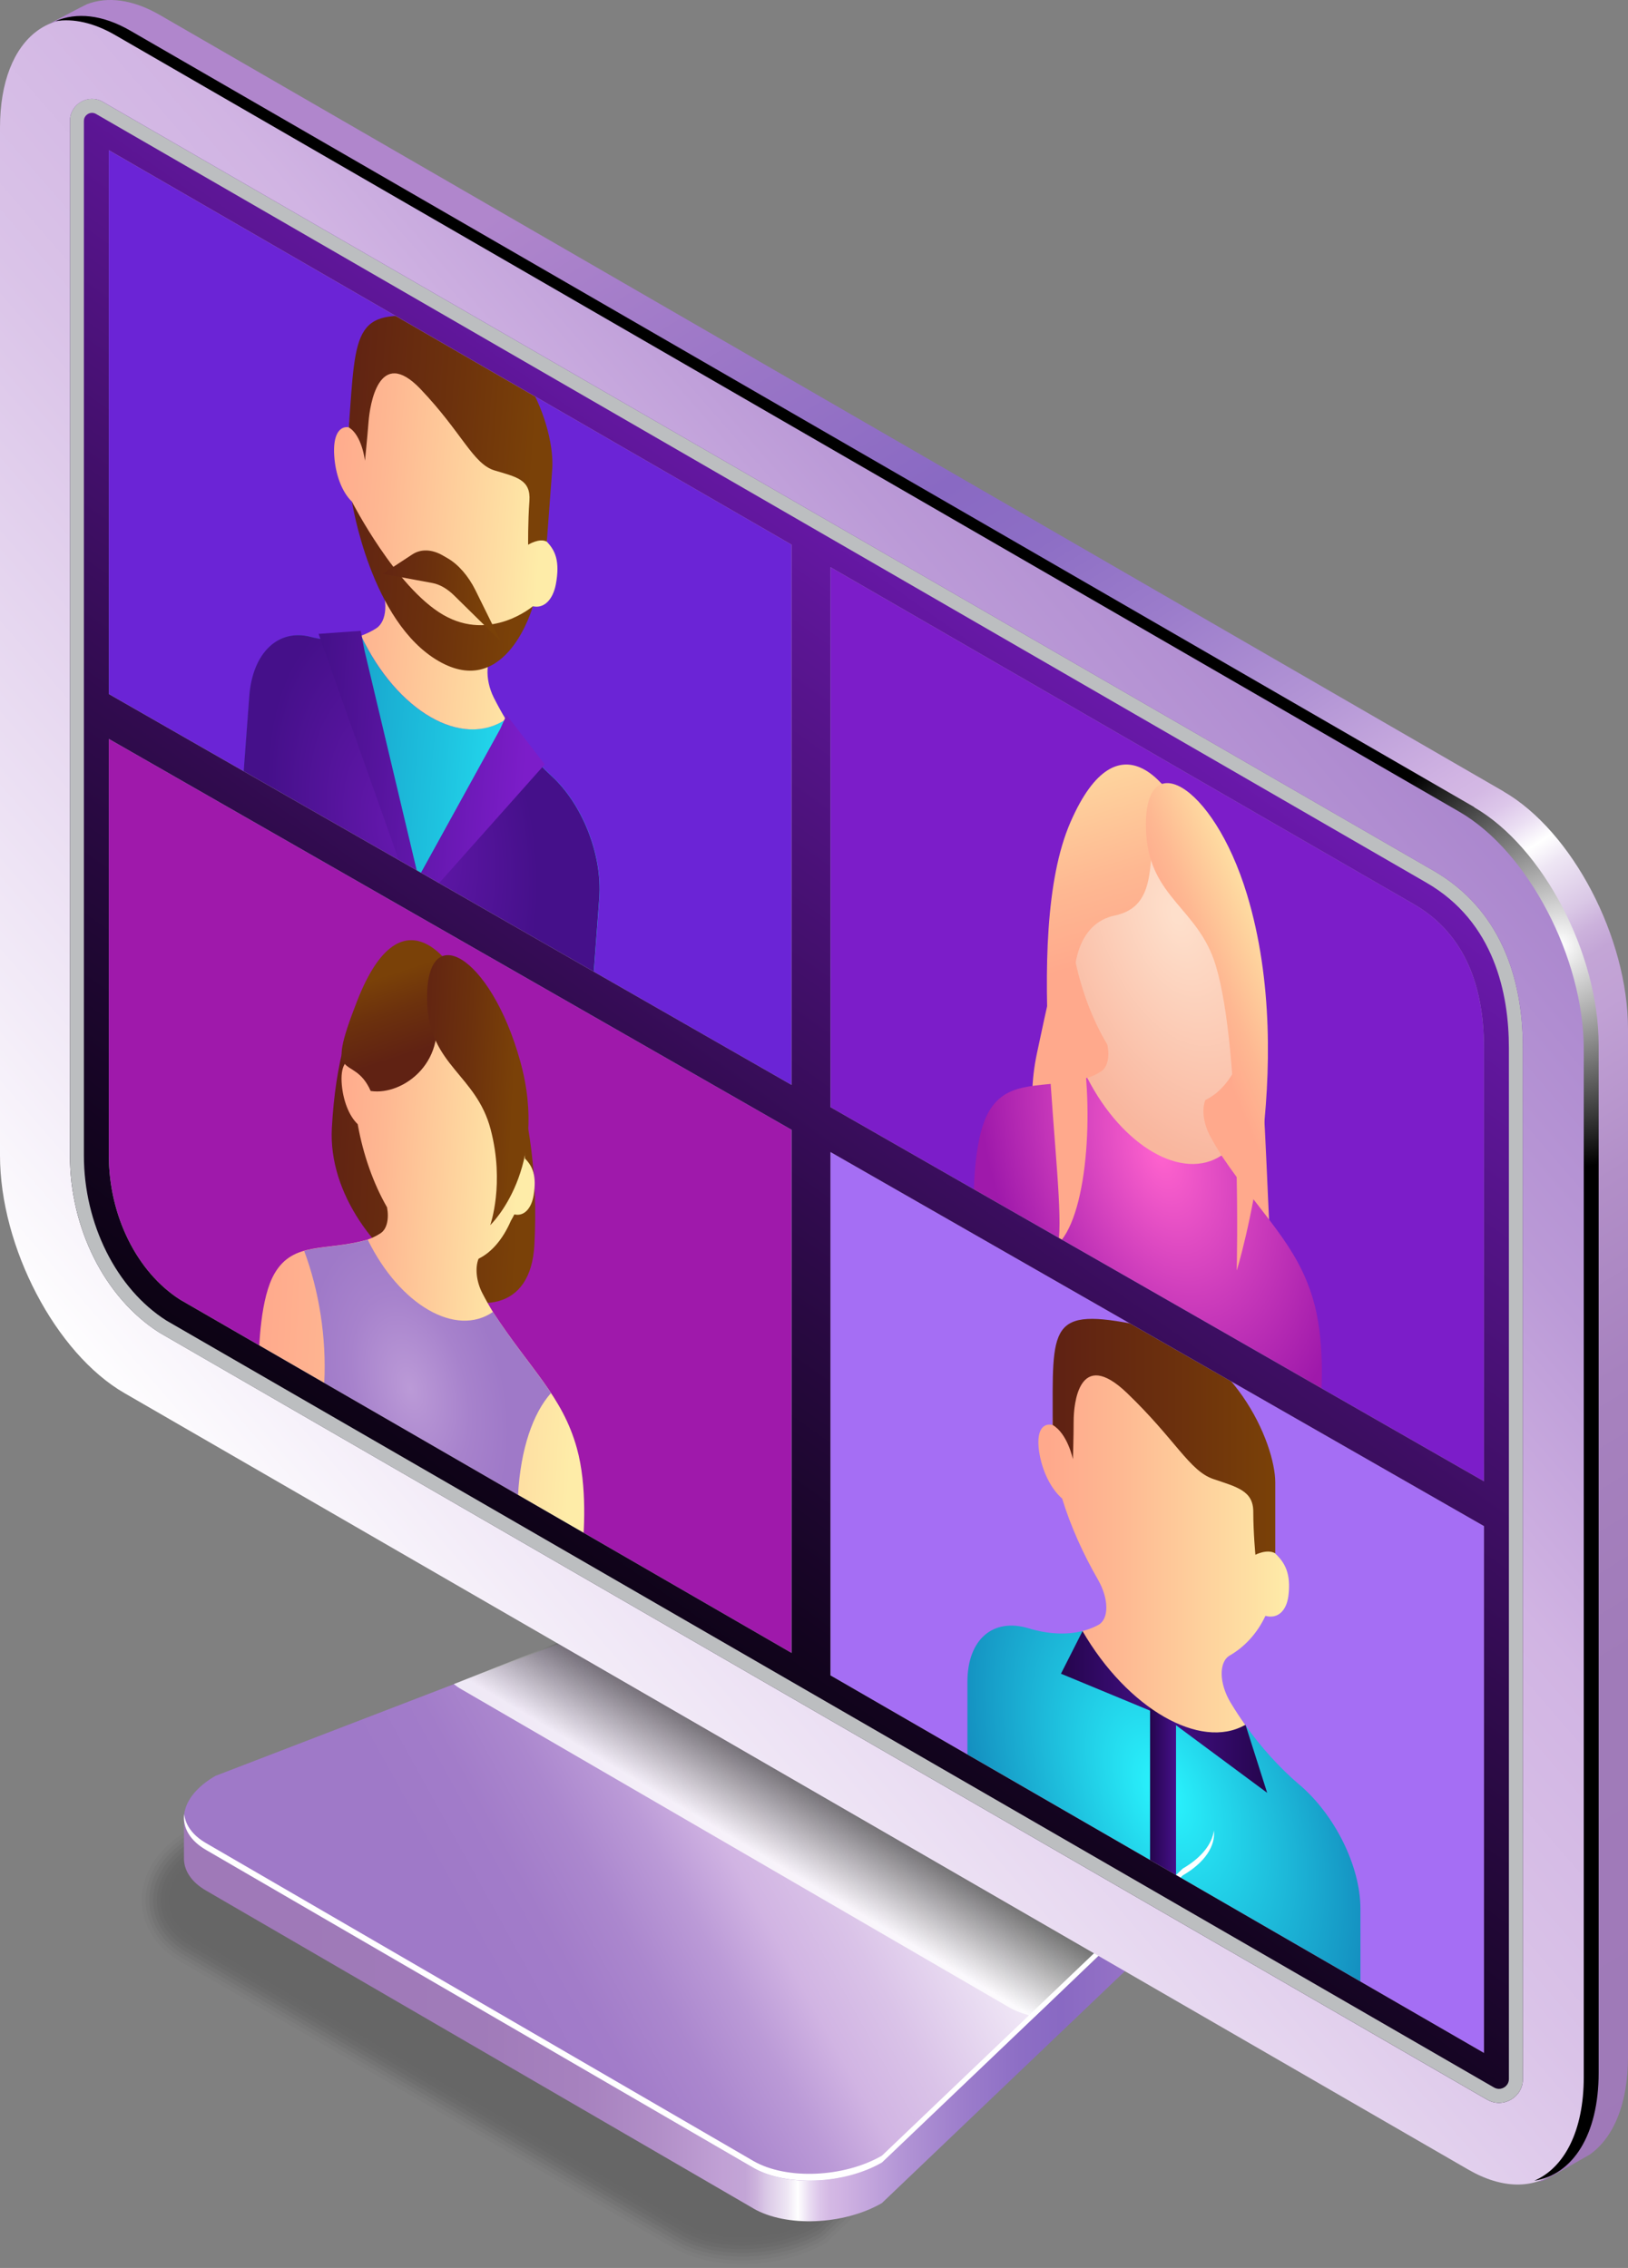
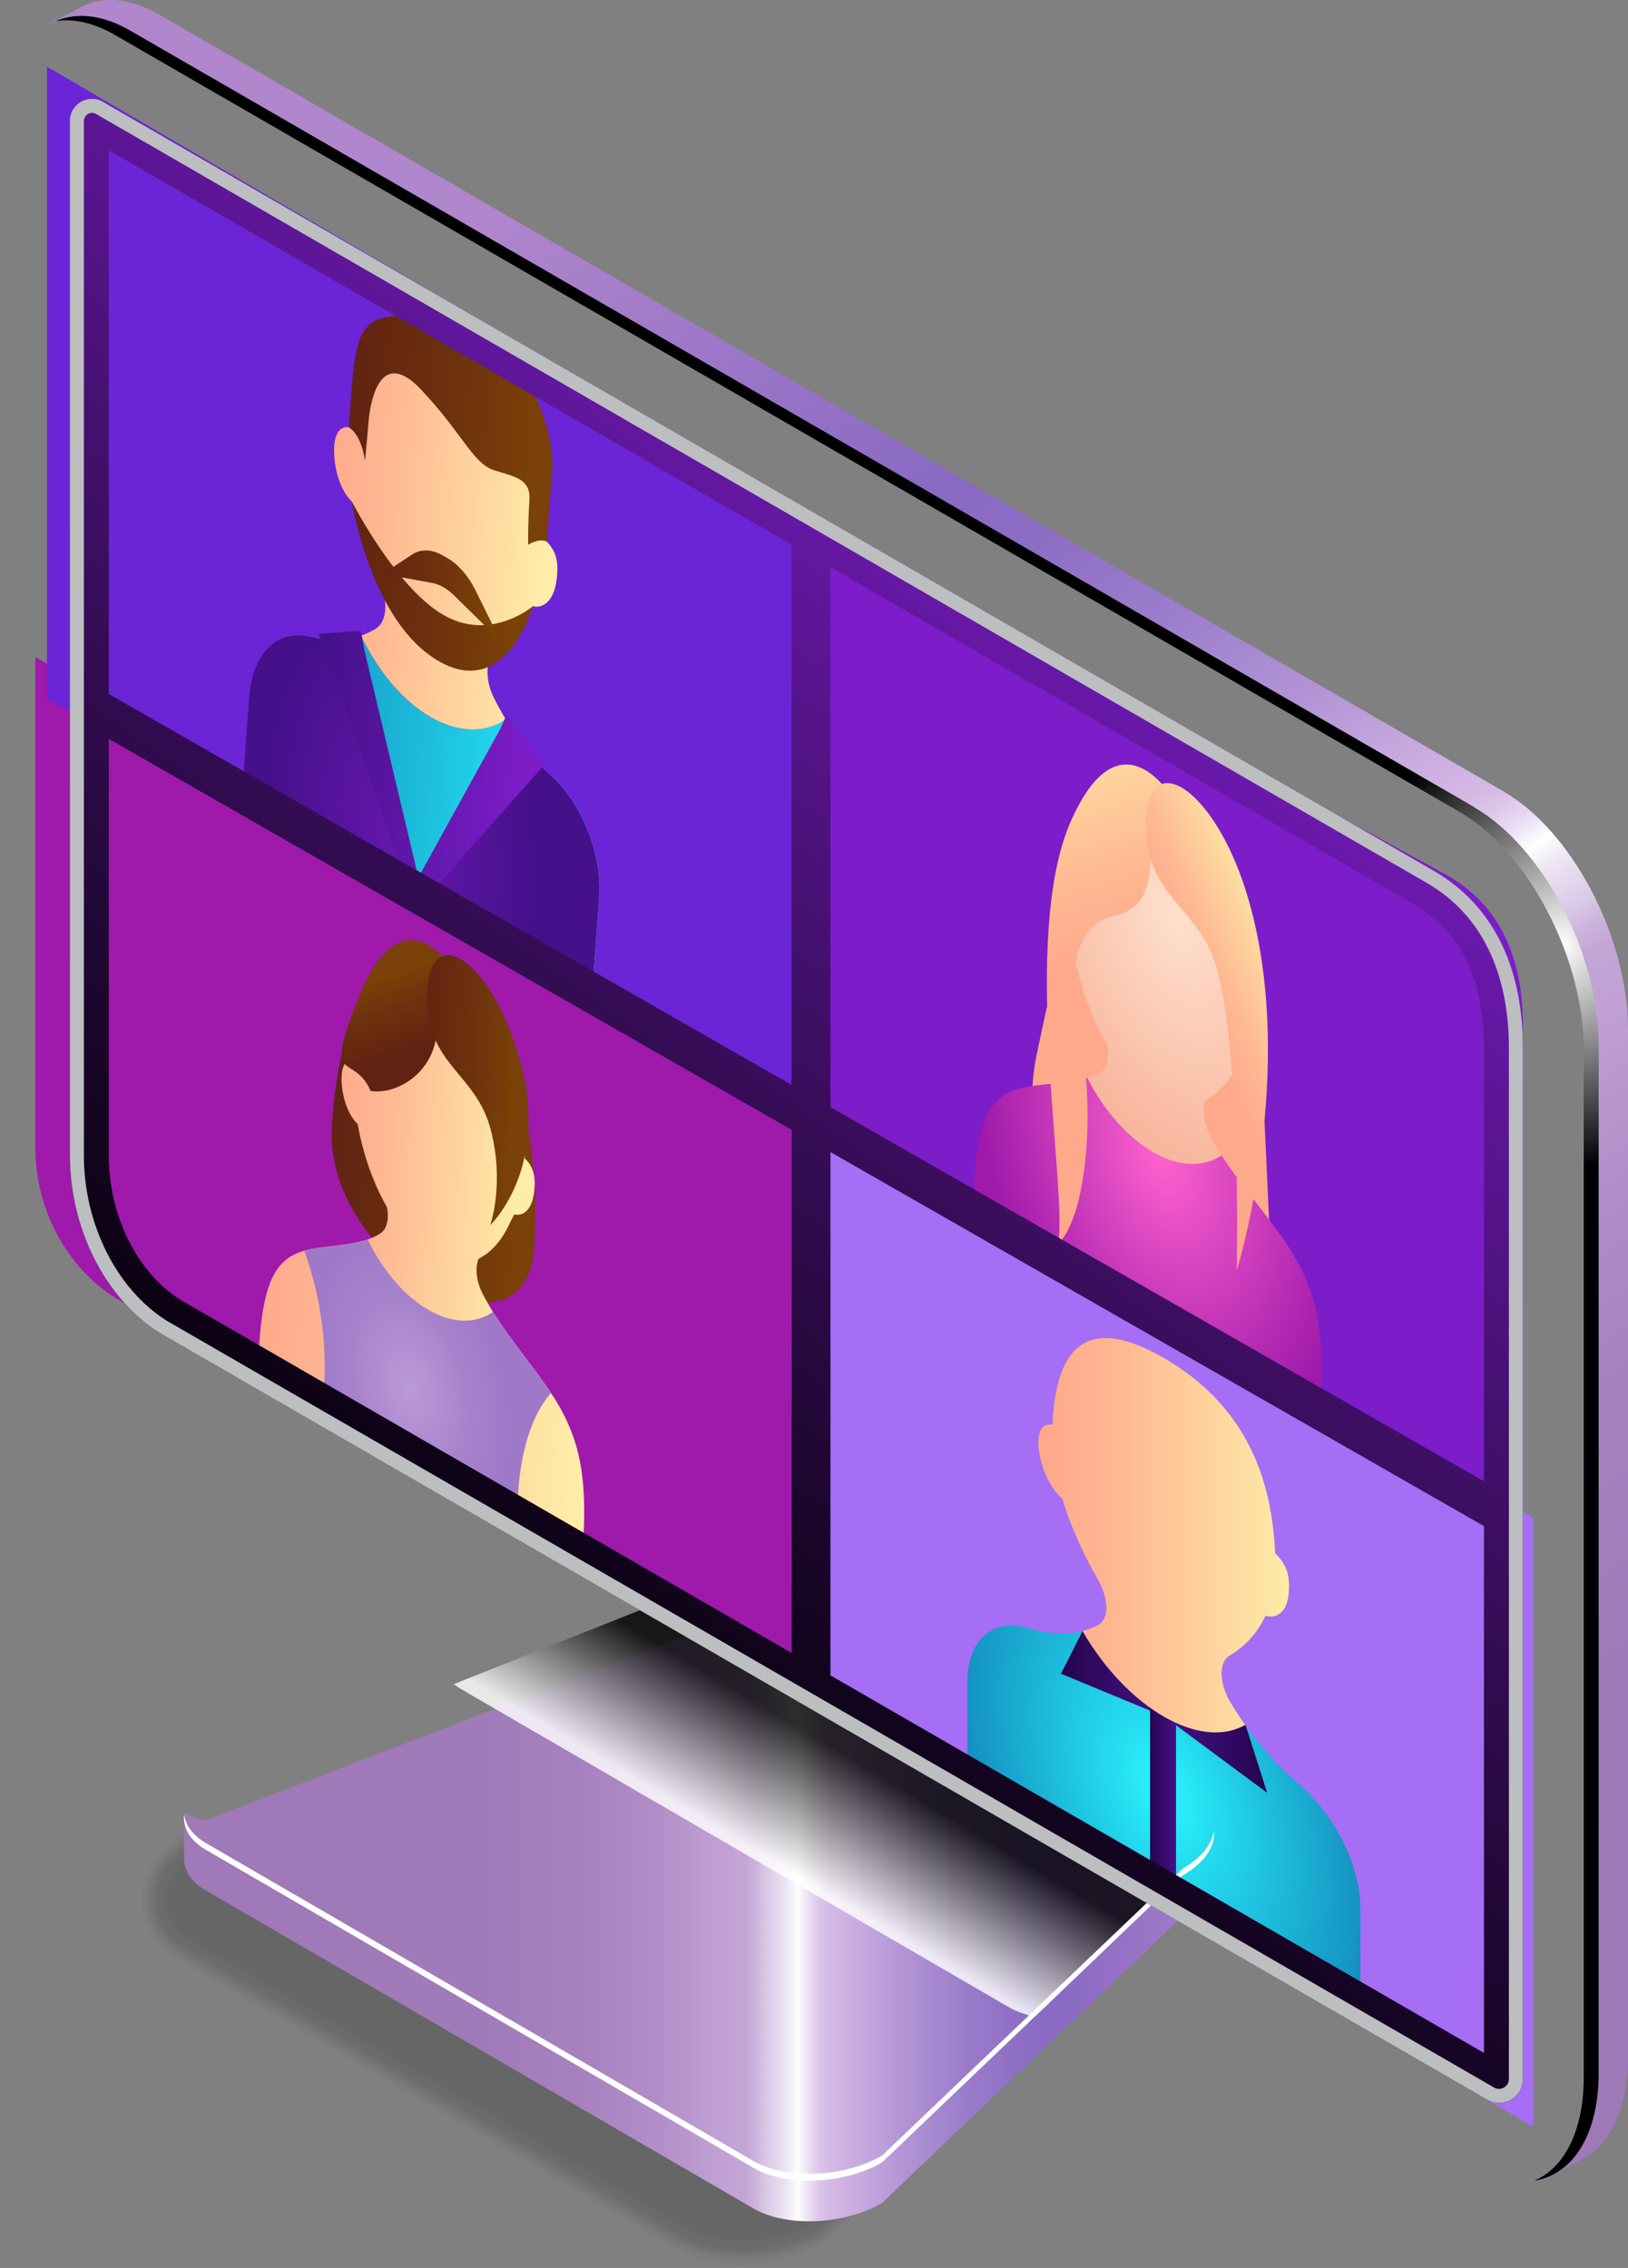
<svg xmlns="http://www.w3.org/2000/svg" xmlns:xlink="http://www.w3.org/1999/xlink" viewBox="0 0 177 246.59">
  <rect x="0" y="0" width="177" height="246.59" fill="#808080" stroke="none" />
  <defs>
    <style> .cls-1 { opacity: .82; } .cls-2 { fill: url(#New_Gradient_Swatch_copy_25); } .cls-3 { fill: url(#linear-gradient-2); } .cls-4 { fill: #9f19ab; } .cls-5 { fill: #fff; } .cls-6 { fill: #a56ef4; } .cls-7 { fill: url(#New_Gradient_Swatch_copy_34); } .cls-8 { fill: url(#New_Gradient_Swatch_copy_8-4); } .cls-9 { opacity: .45; } .cls-10 { fill: url(#linear-gradient-6); } .cls-11 { isolation: isolate; } .cls-12 { opacity: .18; } .cls-13 { opacity: .09; } .cls-14 { fill: url(#New_Gradient_Swatch_copy_8-3); } .cls-15 { opacity: .2; } .cls-16 { fill: #bcbec0; } .cls-16, .cls-17 { mix-blend-mode: multiply; } .cls-18 { opacity: 0; } .cls-19 { fill: url(#New_Gradient_Swatch_copy_8); } .cls-20 { opacity: .36; } .cls-21 { fill: url(#New_Gradient_Swatch_copy_8-2); } .cls-22 { fill: url(#New_Gradient_Swatch_copy_15); } .cls-23 { fill: url(#Radial_Gradient_1); mix-blend-mode: screen; } .cls-24 { fill: url(#New_Gradient_Swatch_copy_7); } .cls-25 { fill: url(#New_Gradient_Swatch_copy_8-5); } .cls-26 { fill: url(#New_Gradient_Swatch_copy_29); } .cls-27 { fill: url(#New_Gradient_Swatch_copy_25-2); } .cls-28 { fill: url(#linear-gradient-10); } .cls-29 { fill: url(#radial-gradient); } .cls-17 { fill: url(#New_Gradient_Swatch_1); opacity: .82; } .cls-30 { opacity: .64; } .cls-31 { fill: url(#New_Gradient_Swatch_copy_8-7); } .cls-32 { fill: url(#New_Gradient_Swatch_copy_34-2); } .cls-33 { fill: url(#linear-gradient-5); } .cls-34 { fill: #6b24d6; } .cls-35 { fill: url(#radial-gradient-2); } .cls-36 { fill: url(#New_Gradient_Swatch_copy_25-3); } .cls-37 { fill: url(#linear-gradient-7); } .cls-38 { fill: url(#linear-gradient-9); } .cls-39 { opacity: .73; } .cls-40 { fill: url(#New_Gradient_Swatch_copy_36); } .cls-41 { fill: url(#linear-gradient-3); } .cls-42 { fill: #7c1dc9; } .cls-43 { fill: url(#New_Gradient_Swatch_copy_8-6); } .cls-44 { fill: url(#New_Gradient_Swatch_copy_14); } .cls-45 { fill: url(#linear-gradient); } .cls-46 { opacity: .55; } .cls-47 { fill: url(#linear-gradient-4); } .cls-48 { opacity: .91; } .cls-49 { opacity: .27; } .cls-50 { fill: url(#linear-gradient-8); } </style>
    <linearGradient id="New_Gradient_Swatch_copy_8" data-name="New Gradient Swatch copy 8" x1="126.44" y1="109.26" x2="122.94" y2="60.59" gradientTransform="translate(-9.56 -12.47) rotate(-2.28) scale(1.1 1.15) skewX(-4.64)" gradientUnits="userSpaceOnUse">
      <stop offset=".04" stop-color="#ffa98c" />
      <stop offset=".32" stop-color="#feb892" />
      <stop offset=".86" stop-color="#fee0a3" />
      <stop offset="1" stop-color="#feeca8" />
    </linearGradient>
    <radialGradient id="New_Gradient_Swatch_copy_15" data-name="New Gradient Swatch copy 15" cx="-141.52" cy="1791.16" fx="-141.52" fy="1791.16" r="21.63" gradientTransform="translate(346.89 -2167.13) rotate(30) scale(1.07 1.17) skewX(30)" gradientUnits="userSpaceOnUse">
      <stop offset="0" stop-color="#ff63ce" />
      <stop offset="1" stop-color="#9f19ab" />
    </radialGradient>
    <radialGradient id="New_Gradient_Swatch_copy_29" data-name="New Gradient Swatch copy 29" cx="-140.66" cy="1771.24" fx="-140.66" fy="1771.24" r="19.43" gradientTransform="translate(346.89 -2167.13) rotate(30) scale(1.07 1.17) skewX(30)" gradientUnits="userSpaceOnUse">
      <stop offset=".03" stop-color="#fedfcb" />
      <stop offset="1" stop-color="#f9b69e" />
    </radialGradient>
    <linearGradient id="New_Gradient_Swatch_copy_8-2" data-name="New Gradient Swatch copy 8" x1="-145.98" y1="1777.39" x2="-156.64" y2="1760.24" gradientTransform="translate(346.89 -2167.13) rotate(30) scale(1.07 1.17) skewX(30)" xlink:href="#New_Gradient_Swatch_copy_8" />
    <linearGradient id="New_Gradient_Swatch_copy_8-3" data-name="New Gradient Swatch copy 8" x1="132.09" y1="113.02" x2="142.09" y2="108.27" xlink:href="#New_Gradient_Swatch_copy_8" />
    <linearGradient id="linear-gradient" x1="-247.17" y1="1823.86" x2="-221.75" y2="1823.86" gradientTransform="translate(376.17 -2084.08) rotate(30) scale(1 1.14) skewX(30)" gradientUnits="userSpaceOnUse">
      <stop offset=".04" stop-color="#602213" />
      <stop offset=".57" stop-color="#6c310d" />
      <stop offset="1" stop-color="#7a4108" />
    </linearGradient>
    <linearGradient id="New_Gradient_Swatch_copy_8-4" data-name="New Gradient Swatch copy 8" x1="-254.59" y1="1845.23" x2="-213.86" y2="1845.23" gradientTransform="translate(376.17 -2084.08) rotate(30) scale(1 1.14) skewX(30)" xlink:href="#New_Gradient_Swatch_copy_8" />
    <linearGradient id="New_Gradient_Swatch_copy_8-5" data-name="New Gradient Swatch copy 8" x1="-246.35" y1="1825" x2="-222.12" y2="1825" gradientTransform="translate(376.17 -2084.08) rotate(30) scale(1 1.14) skewX(30)" xlink:href="#New_Gradient_Swatch_copy_8" />
    <radialGradient id="radial-gradient" cx="-233.87" cy="1843.33" fx="-233.87" fy="1843.33" r="19.06" gradientTransform="translate(376.17 -2084.08) rotate(30) scale(1 1.14) skewX(30)" gradientUnits="userSpaceOnUse">
      <stop offset="0" stop-color="#bb9ad7" />
      <stop offset=".39" stop-color="#a782cc" />
      <stop offset=".65" stop-color="#9f79c8" />
      <stop offset=".99" stop-color="#9f79c8" />
      <stop offset="1" stop-color="#9f79c8" />
    </radialGradient>
    <linearGradient id="linear-gradient-2" x1="-239.14" y1="1817.88" x2="-242.64" y2="1812.26" xlink:href="#linear-gradient" />
    <linearGradient id="linear-gradient-3" x1="-236.47" y1="1819.22" x2="-223.25" y2="1819.22" xlink:href="#linear-gradient" />
    <radialGradient id="New_Gradient_Swatch_copy_14" data-name="New Gradient Swatch copy 14" cx="-142.96" cy="1846.74" fx="-142.96" fy="1846.74" r="26.59" gradientTransform="translate(250.34 -1866.14) rotate(30) skewX(30)" gradientUnits="userSpaceOnUse">
      <stop offset="0" stop-color="#2af6ff" />
      <stop offset="1" stop-color="#138bbd" />
    </radialGradient>
    <linearGradient id="New_Gradient_Swatch_copy_25" data-name="New Gradient Swatch copy 25" x1="-155.88" y1="1838.63" x2="-142.84" y2="1838.63" gradientTransform="translate(250.34 -1866.14) rotate(30) skewX(30)" gradientUnits="userSpaceOnUse">
      <stop offset="0" stop-color="#25054d" />
      <stop offset="1" stop-color="#45108a" />
    </linearGradient>
    <linearGradient id="New_Gradient_Swatch_copy_25-2" data-name="New Gradient Swatch copy 25" x1="3710.14" y1="1838.9" x2="3723.17" y2="1838.9" gradientTransform="translate(3350.75 -76.38) rotate(-150) scale(1 -1) skewX(-30)" xlink:href="#New_Gradient_Swatch_copy_25" />
    <linearGradient id="New_Gradient_Swatch_copy_25-3" data-name="New Gradient Swatch copy 25" x1="-144.69" y1="1848.34" x2="-141.43" y2="1848.34" xlink:href="#New_Gradient_Swatch_copy_25" />
    <linearGradient id="New_Gradient_Swatch_copy_8-6" data-name="New Gradient Swatch copy 8" x1="-158.7" y1="1822.79" x2="-127.24" y2="1822.79" gradientTransform="translate(250.34 -1866.14) rotate(30) skewX(30)" xlink:href="#New_Gradient_Swatch_copy_8" />
    <linearGradient id="linear-gradient-4" x1="-156.94" y1="1811.84" x2="-128.99" y2="1811.84" gradientTransform="translate(250.34 -1866.14) rotate(30) skewX(30)" xlink:href="#linear-gradient" />
    <linearGradient id="New_Gradient_Swatch_copy_7" data-name="New Gradient Swatch copy 7" x1="-256.56" y1="1790.93" x2="-212.64" y2="1790.93" gradientTransform="translate(426.04 -2170.46) rotate(30) scale(1 1.2) skewX(30)" gradientUnits="userSpaceOnUse">
      <stop offset=".04" stop-color="#138bbd" />
      <stop offset=".23" stop-color="#169ac6" />
      <stop offset=".59" stop-color="#1ec2df" />
      <stop offset="1" stop-color="#2af6ff" />
    </linearGradient>
    <radialGradient id="radial-gradient-2" cx="-234.6" cy="1790.94" fx="-234.6" fy="1790.94" r="16.92" gradientTransform="translate(426.04 -2170.46) rotate(30) scale(1 1.2) skewX(30)" gradientUnits="userSpaceOnUse">
      <stop offset="0" stop-color="#6618af" />
      <stop offset="1" stop-color="#45108a" />
    </radialGradient>
    <linearGradient id="New_Gradient_Swatch_copy_8-7" data-name="New Gradient Swatch copy 8" x1="-248.62" y1="1769.61" x2="-220.61" y2="1769.61" gradientTransform="translate(426.04 -2170.46) rotate(30) scale(1 1.2) skewX(30)" xlink:href="#New_Gradient_Swatch_copy_8" />
    <linearGradient id="linear-gradient-5" x1="-247.04" y1="1759.86" x2="-222.17" y2="1759.86" gradientTransform="translate(426.04 -2170.46) rotate(30) scale(1 1.2) skewX(30)" xlink:href="#linear-gradient" />
    <linearGradient id="New_Gradient_Swatch_copy_36" data-name="New Gradient Swatch copy 36" x1="-248.8" y1="1790.71" x2="-220.41" y2="1790.71" gradientTransform="translate(426.04 -2170.46) rotate(30) scale(1 1.2) skewX(30)" gradientUnits="userSpaceOnUse">
      <stop offset=".1" stop-color="#45108a" />
      <stop offset="1" stop-color="#7c1dc9" />
    </linearGradient>
    <linearGradient id="linear-gradient-6" x1="-245.96" y1="1775.58" x2="-223.25" y2="1775.58" gradientTransform="translate(426.04 -2170.46) rotate(30) scale(1 1.2) skewX(30)" xlink:href="#linear-gradient" />
    <linearGradient id="linear-gradient-7" x1="-241.63" y1="1773.47" x2="-226.81" y2="1773.47" gradientTransform="translate(426.04 -2170.46) rotate(30) scale(1 1.2) skewX(30)" xlink:href="#linear-gradient" />
    <linearGradient id="linear-gradient-8" x1="975.73" y1="209.39" x2="1090.6" y2="209.39" gradientTransform="translate(-953.32)" gradientUnits="userSpaceOnUse">
      <stop offset=".06" stop-color="#9f79b8" />
      <stop offset=".26" stop-color="#a07bb9" />
      <stop offset=".36" stop-color="#a782bf" />
      <stop offset=".43" stop-color="#b28fc8" />
      <stop offset=".49" stop-color="#c1a1d5" />
      <stop offset=".51" stop-color="#c3a5d6" />
      <stop offset=".52" stop-color="#ccb2dc" />
      <stop offset=".53" stop-color="#dac8e6" />
      <stop offset=".55" stop-color="#eee6f4" />
      <stop offset=".56" stop-color="#fff" />
      <stop offset=".57" stop-color="#ebdff3" />
      <stop offset=".58" stop-color="#ddc7ea" />
      <stop offset=".59" stop-color="#d4b9e4" />
      <stop offset=".6" stop-color="#d1b4e3" />
      <stop offset=".66" stop-color="#b294d5" />
      <stop offset=".72" stop-color="#9b7ccb" />
      <stop offset=".77" stop-color="#8d6ec5" />
      <stop offset=".81" stop-color="#8969c3" />
      <stop offset="1" stop-color="#b086cc" />
    </linearGradient>
    <linearGradient id="New_Gradient_Swatch_copy_34" data-name="New Gradient Swatch copy 34" x1="1007.77" y1="216.98" x2="1056.96" y2="189.78" gradientTransform="translate(-953.32)" gradientUnits="userSpaceOnUse">
      <stop offset="0" stop-color="#9f79c8" />
      <stop offset=".14" stop-color="#a27cc9" />
      <stop offset=".27" stop-color="#ab87ce" />
      <stop offset=".4" stop-color="#bb9ad7" />
      <stop offset=".52" stop-color="#d1b4e3" />
      <stop offset=".65" stop-color="#dac3e8" />
      <stop offset=".9" stop-color="#f3ecf8" />
      <stop offset="1" stop-color="#fff" />
    </linearGradient>
    <linearGradient id="New_Gradient_Swatch_1" data-name="New Gradient Swatch 1" x1="1036.68" y1="202.05" x2="1043.89" y2="189.96" gradientTransform="translate(-953.32)" gradientUnits="userSpaceOnUse">
      <stop offset="0" stop-color="#fff" />
      <stop offset="1" stop-color="#000" />
    </linearGradient>
    <linearGradient id="New_Gradient_Swatch_copy_34-2" data-name="New Gradient Swatch copy 34" x1="187.58" y1="32.05" x2="26.99" y2="171.54" gradientTransform="matrix(1,0,0,1,0,0)" xlink:href="#New_Gradient_Swatch_copy_34" />
    <linearGradient id="linear-gradient-9" x1="130.67" y1="57.6" x2="48.45" y2="173.3" gradientUnits="userSpaceOnUse">
      <stop offset="0" stop-color="#7c1dc9" />
      <stop offset=".22" stop-color="#5e1698" />
      <stop offset=".6" stop-color="#300b4d" />
      <stop offset=".87" stop-color="#13041f" />
      <stop offset="1" stop-color="#08020d" />
    </linearGradient>
    <linearGradient id="linear-gradient-10" x1="1162.94" y1="242.31" x2="1020.63" y2="14.92" xlink:href="#linear-gradient-8" />
    <radialGradient id="Radial_Gradient_1" data-name="Radial Gradient 1" cx="1122.97" cy="102.76" fx="1122.97" fy="102.76" r="24.22" gradientTransform="translate(-953.32)" gradientUnits="userSpaceOnUse">
      <stop offset="0" stop-color="#fff" />
      <stop offset="1" stop-color="#000" />
    </radialGradient>
  </defs>
  <g class="cls-11">
    <g id="_Шар_2" data-name="Шар 2">
      <g id="Layer_1" data-name="Layer 1">
        <g>
          <g>
            <path class="cls-42" d="m165.57,111.47c0-7.83-2.85-13.35-8.46-16.42l-27.02-14.78-4.7-2.57-38.8-21.22-.53,66.36,79.51,45.07v-56.45Z" />
            <g>
              <path class="cls-19" d="m138.05,134.22c.94,19.28-30.14,3.2-25.32-19.66,4.33-20.53,7.83-32.68,13.91-29.17,10.38,5.99,10.42,28.68,11.41,48.83Z" />
              <path class="cls-22" d="m142.74,141.2c-1.77-5.93-5.5-8.99-9.95-15.58l-7.33-3.43-7.27-5c-4.75,1.28-8.55,0-10.68,3.67-1.54,2.66-1.69,8.07-1.65,10.86.01.98.63,2.09,1.41,2.54l34.7,20.03c.78.45,1.45.09,1.54-.84.25-2.63.51-7.97-.77-12.26Z" />
              <path class="cls-26" d="m136.19,108.37c0-1.08-.06-1.8-.18-2.29-.62-11.14-4.03-16.24-9.24-19.25-5.3-3.06-9.3-1.78-10.39,8.81-.05.32-.1.72-.14,1.21-.91-.16-1.54.71-1.32,2.76.18,1.76.85,3.51,1.92,4.5.68,3.47,1.93,6.77,3.55,9.47.27,1.3.04,2.47-.71,2.94-.46.29-.95.52-1.46.69,3.83,7.46,10.36,11.23,14.59,8.42-.44-.69-.86-1.4-1.26-2.14-.73-1.37-.9-2.91-.5-3.89,1.51-.71,2.77-2.17,3.66-4.24.13-.23.26-.45.38-.7,1.1.26,1.96-.59,2.19-2.14.32-2.19-.18-3.27-1.06-4.14Z" />
              <path class="cls-21" d="m125.29,90.61c-.19,4.93-.31,8.13-4.11,8.94-3.8.8-5.42,5.32-3.81,12.65,1.61,7.33,1.06,19.65-2.32,23.05,1.05-6.12-4.17-33.25,1.34-45.87,5.34-12.23,10.98-2.75,10.98-2.75l-2.07,3.98Z" />
              <path class="cls-14" d="m124.62,90.63c.41,7,5.67,8.12,7.55,14.31,2.86,9.42,2.29,33.21,2.29,33.21,0,0,6.83-22.08,1.11-40.92-3.7-12.18-11.54-16.52-10.95-6.6Z" />
            </g>
          </g>
          <g>
            <path class="cls-4" d="m89.92,121.08L3.84,71.42v53.31c0,6.97,3.65,13.54,9.3,16.74l76.78,44.59v-64.97Z" />
            <g>
              <path class="cls-45" d="m58.1,135.36c-.78,14.38-22.8,1.67-22.02-12.71s6.23-21.19,12.31-17.68c6.08,3.51,10.49,16.02,9.71,30.4Z" />
              <path class="cls-8" d="m62.72,157.47c-1.57-5.67-5.04-8.55-9.13-14.82l-6.85-3.18-6.77-4.69c-4.5,1.3-8.06.13-10.13,3.7-1.5,2.58-1.72,7.79-1.73,10.47,0,.94.56,2,1.29,2.42l32.39,18.7c.73.42,1.37.06,1.46-.83.27-2.53.61-7.67-.53-11.77Z" />
              <path class="cls-25" d="m57.07,126c.02-1.04-.03-1.73-.13-2.2-.4-10.71-3.54-15.55-8.4-18.36-4.95-2.86-8.74-1.56-9.94,8.64-.06.31-.11.69-.15,1.17-.86-.14-1.46.71-1.29,2.68.15,1.69.75,3.36,1.73,4.3.59,3.32,1.71,6.47,3.19,9.04.23,1.24,0,2.37-.72,2.83-.44.28-.9.51-1.39.68,3.49,7.11,9.59,10.63,13.62,7.86-.41-.66-.79-1.34-1.15-2.04-.67-1.3-.8-2.78-.41-3.74,1.43-.7,2.65-2.13,3.52-4.14.12-.22.26-.44.37-.68,1.03.24,1.85-.6,2.1-2.09.34-2.11-.11-3.14-.93-3.97Z" />
              <path class="cls-29" d="m59.9,151.46c-1.72-2.6-3.9-5.12-6.31-8.81-4.03,2.77-10.12-.75-13.61-7.86h0c-2.67.77-5.01.68-6.91,1.22,1.59,4.24,2.45,9.4,2.18,14.42-.08,1.45-.26,2.79-.5,4.03l21.62,12.48c-.1-1.45-.13-2.9-.05-4.35.27-5.04,1.63-8.94,3.59-11.13Z" />
              <path class="cls-3" d="m47.08,109.11c1.91,6.2-3.21,10.05-6.78,9.51-1.91-4.34-5.19-.31-1.45-9.84,4.82-12.28,10.26-3.54,10.26-3.54l-2.02,3.86Z" />
              <path class="cls-41" d="m46.45,109.14c.28,6.72,5.33,7.71,6.89,13.64,1.56,5.93-.04,10.43-.04,10.43,0,0,6.5-6.17,3.26-17.83-3.24-11.66-10.5-15.77-10.11-6.24Z" />
            </g>
          </g>
          <g>
            <polygon class="cls-6" points="166.68 165.01 86.06 117.96 86.06 183.78 166.68 231.25 166.68 165.01" />
            <g>
              <path class="cls-44" d="m141.26,194.04c-2.15-1.84-4.15-4.05-5.88-6.49h0c-4.88,2.78-12.8-1.79-17.68-10.21h0c-1.73.44-3.73.35-5.88-.3-3.81-1.15-6.64,1.15-6.64,5.84v9.1c0,1.58,1.11,3.5,2.49,4.29l37.75,21.8c1.37.79,2.49.16,2.49-1.42v-9.1c0-4.69-2.83-10.27-6.64-13.51Z" />
              <polygon class="cls-2" points="117.7 177.34 115.35 181.98 126.64 186.66 117.7 177.34" />
              <polygon class="cls-27" points="135.43 187.58 137.77 194.93 126.49 186.57 135.43 187.58" />
              <polygon class="cls-36" points="127.86 207.67 125.04 206.04 125.04 185.56 127.86 187.19 127.86 207.67" />
              <path class="cls-43" d="m135.38,187.55c-.56-.79-1.09-1.6-1.59-2.43-1.25-2.08-1.3-4.42-.09-5.12,1.58-.91,2.97-2.37,3.88-4.31,1.32.36,2.29-.52,2.5-2.19.29-2.38-.36-3.59-1.45-4.6-.32-7.89-3.02-16-12.1-21.25-9.08-5.24-11.78-.24-12.1,7.28-1.09-.24-1.79.67-1.45,2.93.3,1.95,1.18,3.92,2.5,5.08.91,2.99,2.3,6.05,3.88,8.79,1.2,2.08,1.25,4.31.03,4.96-.53.28-1.1.5-1.7.65h0c4.88,8.42,12.8,12.99,17.68,10.21h0Z" />
-               <path class="cls-47" d="m114.44,154.93c1.64.95,2.21,3.73,2.21,3.73,0,0,.08-2.41.08-4.16s.53-8.09,5.8-3.04c5.26,5.05,6.79,8.47,9.38,9.35,2.59.88,4.35,1.28,4.35,3.56s.23,4.68.23,4.68c0,0,1.26-.67,2.16-.16v-7.7c0-4.29-4.53-14.99-14.74-17.09-9.99-2.05-9.46.05-9.46,10.82Z" />
            </g>
          </g>
          <g>
            <polygon class="cls-34" points="5.11 7.25 5.11 75.91 90.29 125.26 90.29 57.06 5.11 7.25" />
            <g>
              <path class="cls-24" d="m59.98,84.38c-1.87-1.71-3.57-3.82-5-6.18h0c-4.77,3.22-11.82-.85-15.74-9.09h0c-1.65.58-3.51.64-5.47.14-3.47-.89-6.29,1.68-6.65,6.47l-.69,9.3c-.12,1.61.77,3.49,2,4.2l33.61,19.4c1.22.71,2.31-.03,2.43-1.64l.69-9.3c.36-4.8-1.87-10.27-5.18-13.3Z" />
              <path class="cls-35" d="m64.46,106.98l.69-9.3c.36-4.8-1.87-10.27-5.18-13.3-1.85-1.69-3.53-3.77-4.95-6.1l-9.55,17.19-6.31-26.35c-1.63.57-3.47.62-5.41.12-3.47-.89-6.29,1.68-6.65,6.47l-.69,9.3c-.12,1.61.77,3.49,2,4.2l33.61,19.4c1.22.71,2.31-.03,2.43-1.64Z" />
              <path class="cls-31" d="m54.98,78.2c-.46-.76-.89-1.55-1.3-2.36-1.01-2.03-.88-4.42.31-5.22,1.55-1.05,2.96-2.65,3.95-4.7,1.2.27,2.18-.7,2.5-2.43.45-2.45-.06-3.64-1-4.6.3-8.04-1.6-16.13-9.68-20.79-8.08-4.67-10.98.65-11.85,8.36-1-.16-1.73.82-1.57,3.11.13,1.97.8,3.91,1.95,5,.62,2.98,1.69,6.01,2.96,8.68.97,2.04.84,4.31-.35,5.07-.52.33-1.06.59-1.64.8h0c3.92,8.24,10.97,12.3,15.74,9.09h0Z" />
              <path class="cls-33" d="m37.9,46.46c1.46.84,1.78,3.64,1.78,3.64,0,0,.25-2.46.39-4.25s1.11-8.31,5.65-3.55c4.53,4.76,5.7,8.14,8.05,8.85,2.35.71,3.96.98,3.79,3.31s-.14,4.77-.14,4.77c0,0,1.23-.78,2.03-.33l.59-7.87c.33-4.38-3.09-14.98-12.47-16.34-9.18-1.33-8.84.77-9.65,11.77Z" />
              <polygon class="cls-40" points="45.24 98.83 59.23 83.11 55.07 77.74 54.39 79.25 45.49 95.41 39.63 70.73 39.22 68.59 34.64 68.92 45.24 98.83" />
              <path class="cls-10" d="m38.27,54.56s2.02,13.05,9.42,17.32c7.4,4.27,10.25-5.97,10.25-5.97,0,0-4.58,3.93-9.74.95-5.16-2.98-9.93-12.3-9.93-12.3Z" />
              <path class="cls-37" d="m41.6,62.4l3.23-2.12c.93-.61,2.13-.57,3.32.12l.52.3c1.17.68,2.25,1.92,3.02,3.47l2.74,5.55-5.05-4.97c-.75-.74-1.57-1.21-2.37-1.36l-5.42-1Z" />
            </g>
          </g>
          <g>
            <g>
              <g class="cls-15">
                <path class="cls-18" d="m80.67,246.59c-2.94,0-5.6-.64-7.71-1.86l-53.53-31.09c-2.81-1.62-4.42-4.19-4.42-7.05,0-3.13,1.94-6.04,5.33-8l46.98-18.07c2.66-1.53,5.98-2.38,9.36-2.38,2.94,0,5.6.64,7.71,1.86l35.98,21.08c2.81,1.62,4.42,4.19,4.42,7.05,0,3.13-1.94,6.04-5.33,8l-29.43,28.08c-2.66,1.53-5.98,2.38-9.36,2.38Z" />
                <path class="cls-13" d="m20.54,198.95l46.98-18.07c2.65-1.53,5.98-2.35,9.32-2.32,1.44.02,2.8.21,4.06.52s2.59.88,3.56,1.44l34.74,20.36s1.01.59,1.03.62c2.75,1.65,4,4.22,3.85,7s-2.3,6-5.37,7.78l-28.89,27.58c-2.6,1.5-5.85,2.32-9.14,2.32-2.86,0-5.47-.62-7.53-1.8l-53.53-31.09c-2.7-1.56-4.23-4.01-4.22-6.72.01-2.97,1.87-5.74,5.12-7.61Z" />
                <path class="cls-12" d="m20.74,199.31l46.98-18.07c2.64-1.52,5.98-2.32,9.28-2.25,1.43.03,2.78.26,4.03.58,1.07.28,2.65.97,3.52,1.48l34.55,20.24c.06.04.97.58,1.02.62,2.69,1.67,3.59,4.23,3.28,6.96-.28,2.54-2.65,5.96-5.42,7.56l-28.36,27.07c-2.53,1.46-5.71,2.26-8.91,2.27-2.79,0-5.34-.59-7.34-1.75l-53.53-31.09c-2.59-1.5-4.04-3.83-4.01-6.4.03-2.8,1.8-5.44,4.91-7.23Z" />
                <path class="cls-49" d="m20.95,199.66l46.98-18.07c2.62-1.52,5.97-2.29,9.23-2.19,1.43.05,2.76.31,3.99.65.95.26,2.7,1.07,3.48,1.52l34.36,20.13c.1.06.94.56,1.01.63,2.63,1.7,3.17,4.21,2.71,6.92-.38,2.24-3.01,5.92-5.47,7.34l-27.83,26.56c-2.47,1.43-5.57,2.21-8.69,2.21-2.72,0-5.21-.57-7.16-1.69l-53.53-31.09c-2.48-1.43-3.84-3.64-3.81-6.07.04-2.64,1.73-5.13,4.71-6.85Z" />
                <path class="cls-20" d="m21.15,200.02l46.98-18.07c2.61-1.51,5.97-2.26,9.19-2.12,1.42.06,2.74.36,3.95.71.83.24,2.76,1.17,3.44,1.56l34.17,20.02c.13.07.91.54,1,.63,2.57,1.72,3.35,4.37,2.15,6.88,0,1.99-3.36,5.87-5.51,7.12l-27.3,26.05c-2.41,1.39-5.44,2.15-8.46,2.16-2.64.01-5.08-.55-6.98-1.64l-53.53-31.09c-2.37-1.37-3.65-3.46-3.6-5.75.05-2.47,1.66-4.83,4.5-6.46Z" />
                <path class="cls-9" d="m21.35,200.37l46.98-18.07c2.6-1.5,5.97-2.22,9.15-2.06,1.41.08,2.72.41,3.91.77.71.22,2.81,1.26,3.39,1.6l33.98,19.91c.16.09.87.53.99.64,2.51,1.75,3.08,4.42,1.58,6.84,0,1.71-3.72,5.83-5.56,6.9l-26.77,25.55c-2.35,1.35-5.3,2.09-8.24,2.11-2.57.01-4.96-.52-6.79-1.58l-53.53-31.09c-2.26-1.3-3.46-3.28-3.39-5.43.07-2.31,1.6-4.52,4.3-6.08Z" />
-                 <path class="cls-46" d="m21.56,200.72l46.98-18.07c2.59-1.5,5.97-2.19,9.11-1.99,1.41.09,2.7.46,3.87.83.59.19,2.87,1.36,3.35,1.64l33.79,19.8c.19.11.84.51.98.64,2.45,1.78,2.81,4.46,1.01,6.8,0,1.42-4.07,5.79-5.61,6.68l-26.24,25.04c-2.28,1.32-5.16,2.03-8.01,2.05-2.5.02-4.83-.5-6.61-1.53l-53.53-31.09c-2.15-1.24-3.27-3.1-3.19-5.1.08-2.15,1.53-4.22,4.09-5.7Z" />
                <path class="cls-30" d="m21.76,201.08l46.98-18.07c2.58-1.49,5.96-2.16,9.06-1.93,1.4.11,2.68.51,3.84.9.47.16,2.92,1.46,3.31,1.68l33.6,19.68c.23.13.8.49.98.65,2.4,1.8,2.54,4.51.44,6.76,0,1.14-4.43,5.75-5.66,6.46l-25.71,24.53c-2.22,1.28-5.03,1.97-7.78,2-2.42.02-4.7-.48-6.43-1.47l-53.53-31.09c-2.04-1.18-3.07-2.91-2.98-4.78.09-1.98,1.46-3.91,3.88-5.31Z" />
                <path class="cls-39" d="m21.97,201.43l46.98-18.07c2.57-1.48,5.96-2.13,9.02-1.86,1.4.13,2.65.56,3.8.96.35.12,2.98,1.55,3.27,1.72l33.41,19.57c.26.15.77.48.97.65,2.34,1.83,2.28,4.55-.13,6.72,0,.85-4.78,5.71-5.7,6.24l-25.17,24.03c-2.16,1.25-4.89,1.91-7.56,1.94-2.35.02-4.57-.45-6.24-1.42l-53.53-31.09c-1.93-1.11-2.88-2.73-2.78-4.45.11-1.82,1.39-3.61,3.68-4.93Z" />
                <path class="cls-1" d="m22.17,201.78l46.98-18.07c2.56-1.48,5.96-2.1,8.98-1.8,1.39.14,2.63.61,3.76,1.02.23.08,3.03,1.65,3.23,1.76l33.22,19.46c.29.17.74.46.96.65,2.28,1.85,2.01,4.6-.7,6.68,0,.57-5.14,5.66-5.75,6.02l-24.64,23.52c-2.1,1.21-4.75,1.86-7.33,1.89-2.28.03-4.44-.43-6.06-1.36l-53.53-31.09c-1.82-1.05-2.69-2.55-2.57-4.13.12-1.65,1.32-3.3,3.47-4.55Z" />
                <path class="cls-48" d="m22.38,202.14l46.98-18.07c2.55-1.47,5.96-2.07,8.94-1.73,1.39.16,2.6.66,3.72,1.09.12.04,3.09,1.74,3.18,1.8l33.03,19.35c.32.19.7.45.95.66,2.22,1.88,1.74,4.64-1.27,6.64,0,.28-5.49,5.62-5.8,5.8l-24.11,23.01c-2.03,1.17-4.62,1.8-7.11,1.83-2.2.03-4.31-.4-5.88-1.31l-53.53-31.09c-1.71-.98-2.49-2.36-2.36-3.81.13-1.49,1.25-3,3.27-4.16Z" />
                <path d="m75.21,240.84l-53.53-31.09c-3.22-1.86-2.82-5.11.9-7.26l46.98-18.07c3.72-2.15,9.35-2.38,12.58-.52l35.98,21.08c3.22,1.86,2.82,5.11-.9,7.26l-29.43,28.08c-3.72,2.15-9.35,2.38-12.58.52Z" />
              </g>
              <path class="cls-50" d="m81.91,240.12l-59.49-34.55c-1.6-.92-2.39-2.15-2.42-3.44,0-.04,0-4.45,0-4.49.03-1.57,1.19,1.16,3.42-.14l52.21-20.08c4.14-2.39,44.34,24.28,44.65,25.21.1.31,10.6,4.38,8.3,5.7l-32.7,31.21c-4.14,2.39-10.4,2.65-13.98.58Z" />
-               <path class="cls-7" d="m81.91,235.71l-59.49-34.55c-3.58-2.07-3.13-5.68,1-8.07l40.84-15.71c4.14-2.39,10.08-1.3,13.66.77l40.59,22.6c3.58,2.07,11.04,3.81,6.9,6.2l-29.52,28.18c-4.14,2.39-10.4,2.65-13.98.58Z" />
              <path class="cls-17" d="m113.95,198.96l-35.54-18.78c-3.58-2.07-4.38-7.62-8.51-5.23l-20.56,8.16c.25.2.51.39.82.56l59.49,34.55c.82.48,1.8.82,2.85,1.05l12.93-12.34c4.14-2.39-7.88-5.92-11.46-7.99Z" />
              <path class="cls-5" d="m128.59,203.17l-32.7,31.21c-4.14,2.39-10.4,2.65-13.98.58l-59.49-34.55c-1.49-.86-2.27-1.98-2.39-3.18-.19,1.46.6,2.89,2.39,3.92l59.49,34.55c3.58,2.07,9.84,1.81,13.98-.58l32.7-31.21c2.42-1.4,3.57-3.21,3.39-4.89-.19,1.46-1.33,2.95-3.39,4.15Z" />
            </g>
            <g>
-               <path class="cls-32" d="m159.64,88.08L13.53,3.66C6.06-.66,0,3.92,0,13.88v111.75c0,9.96,6.06,21.53,13.53,25.84l146.11,84.43c7.47,4.31,13.52-.27,13.52-10.23v-111.74c0-9.96-6.05-21.53-13.52-25.85Zm-69.35,37.18l71.05,40.67v57.28l-71.05-41.05v-56.9Zm-4.23-66.04v58.74L11.83,75.46V16.33l74.23,42.89ZM11.83,80.34l74.23,42.5v56.88l-66.46-38.4c-4.72-3-7.77-9.16-7.77-15.69v-45.29Zm149.51,80.72l-71.05-40.68v-58.71l34.9,20.16,4.23,2.45,24.31,14.04c5.05,2.92,7.61,8.17,7.61,15.61v47.13Z" />
              <path class="cls-38" d="m155.84,94.66L11.63,11.33c-.09-.05-.23-.14-.42-.25-1.6-.93-3.61.22-3.61,2.07v112.48c0,7.81,3.72,15.44,9.73,19.26l144.05,83.23c.07.04.18.1.32.18,1.72.98,3.87-.26,3.87-2.25v-112.12c0-7.82-2.57-15.14-9.73-19.27Zm-69.78,85.06l-66.46-38.4c-4.72-3-7.77-9.16-7.77-15.69v-45.29l74.23,42.5v56.88Zm0-61.76L11.83,75.46V16.33l74.23,42.89v58.74Zm75.28,105.25l-71.05-41.05v-56.9l71.05,40.67v57.28Zm0-62.15l-71.05-40.68v-58.71l34.9,20.16,4.23,2.45,24.31,14.04c5.05,2.92,7.61,8.17,7.61,15.61v47.13Z" />
              <path class="cls-16" d="m155.84,94.66L11.63,11.33c-.09-.05-.24-.14-.42-.25-1.6-.94-3.61.21-3.61,2.07v112.48c0,7.81,3.72,15.45,9.73,19.27l144.05,83.22c.07.04.18.1.32.18,1.72.98,3.87-.26,3.87-2.25v-112.12c0-7.81-2.57-15.14-9.73-19.27Zm8.21,131.39c0,.66-.56,1.07-1.07,1.07-.18,0-.36-.05-.53-.14L18.09,143.58c-5.43-3.45-8.97-10.51-8.97-17.95V13.15c0-.54.46-.88.88-.88.15,0,.3.04.44.12l144.64,83.58c7.41,4.27,8.97,12.12,8.97,17.95v112.13Z" />
              <path class="cls-28" d="m163.47,86.05L17.36,1.62C14.41-.08,11.67-.4,9.45.46c-.28.11-4.05,2.11-4.32,2.26h-.01c2.3-1.11,5.23-.9,8.41.94l146.11,84.43c7.47,4.31,13.53,15.88,13.53,25.84v111.75c0,6.22-2.36,10.33-5.95,11.51.29.02.66-.1,1.18-.4.17-.1,4.26-2.41,4.43-2.52,2.57-1.8,4.17-5.5,4.17-10.62v-111.75c0-9.96-6.06-21.53-13.53-25.84Z" />
              <path class="cls-23" d="m160.29,87.76L14.18,3.34c-3.06-1.77-5.88-2.02-8.15-1.04,1.94-.31,4.16.16,6.52,1.53l146.11,84.43c7.47,4.31,13.53,15.88,13.53,25.84v111.74c0,5.88-2.12,9.86-5.38,11.27,4.17-.66,7-4.95,7-11.75v-111.74c0-9.96-6.06-21.53-13.53-25.84Z" />
            </g>
          </g>
        </g>
      </g>
    </g>
  </g>
</svg>